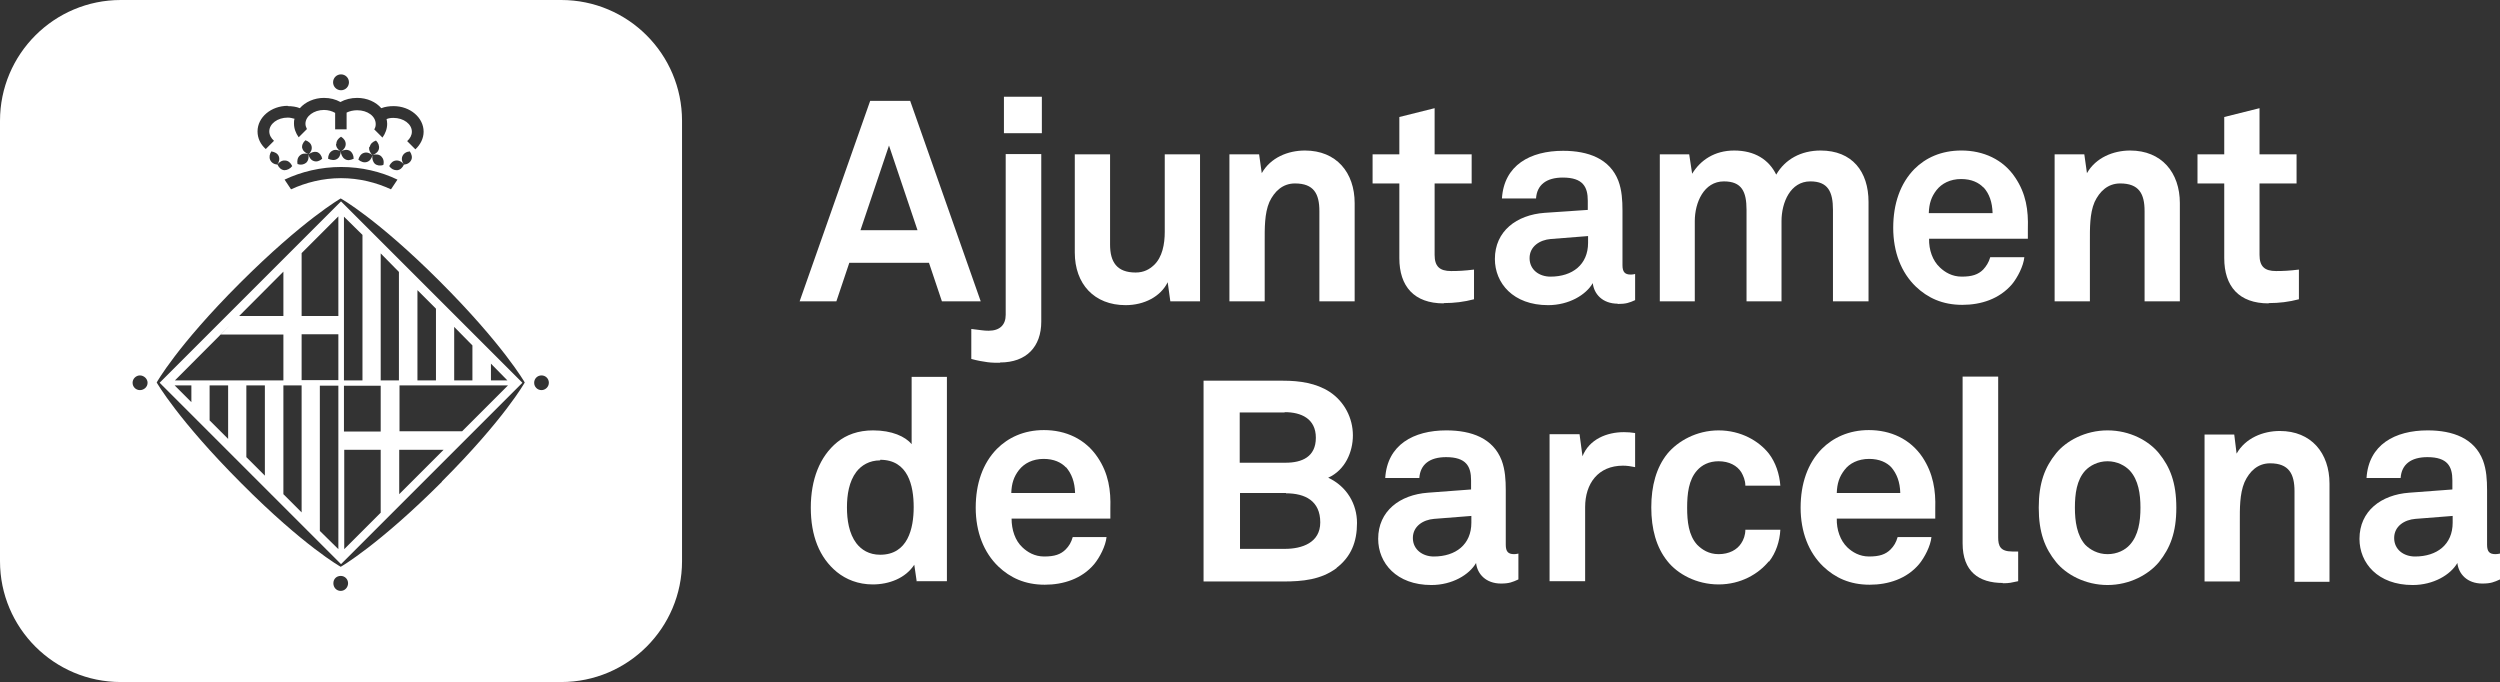
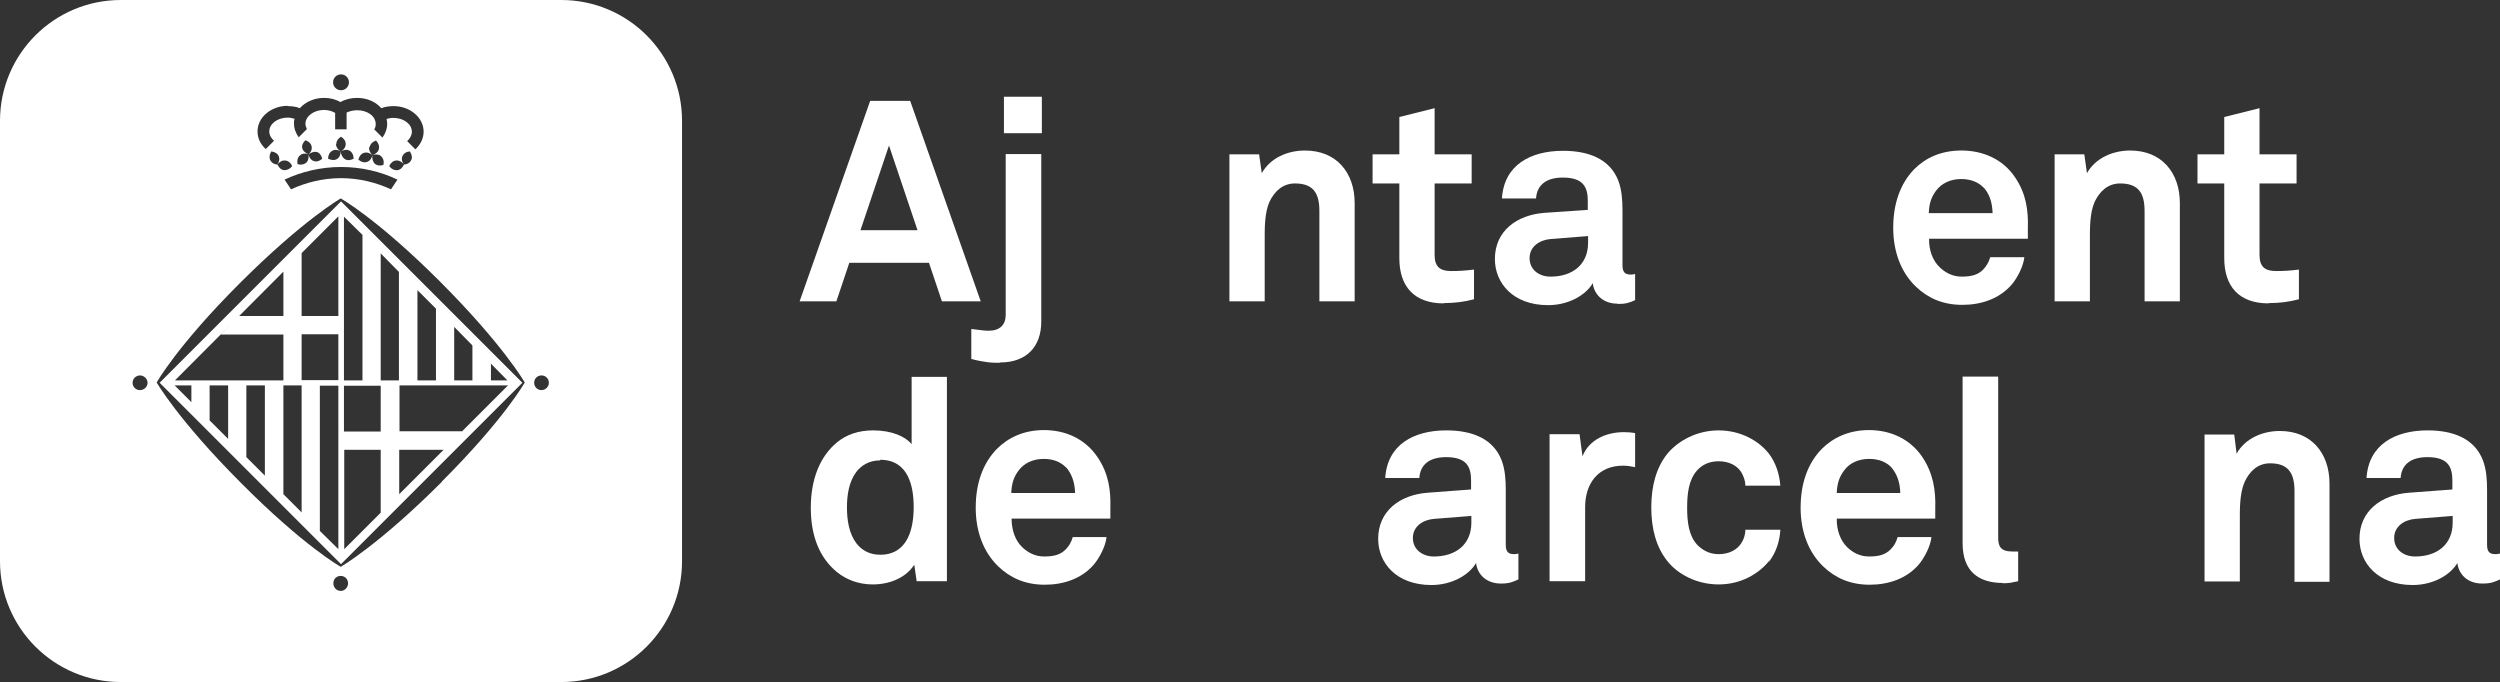
<svg xmlns="http://www.w3.org/2000/svg" id="Capa_2" data-name="Capa 2" viewBox="0 0 85.04 23.2">
  <rect x="0" y="0" width="85.04" height="23.2" fill="#333333" stroke="none" />
  <defs>
    <style> .cls-1 { fill: #fff; stroke-width: 0px; } </style>
  </defs>
  <g id="Capa_1-2" data-name="Capa 1">
    <g>
      <path class="cls-1" d="m30.24,4.95l-.97,2.88h1.94l-.97-2.88Zm1.8,5.3l-.44-1.31h-2.71l-.44,1.31h-1.25l2.4-6.82h1.36l2.4,6.82h-1.3Z" />
      <path class="cls-1" d="m34.15,3.29h1.29v1.24h-1.29v-1.24Zm-.14,9.05c-.14,0-.27,0-.42-.02-.15-.02-.33-.05-.55-.11v-1.02c.36.04.41.06.59.06.38,0,.58-.2.58-.54v-5.47h1.21v5.7c0,.86-.51,1.39-1.4,1.39" />
-       <path class="cls-1" d="m39.81,10.25l-.09-.65c-.24.49-.8.78-1.43.78-1.07,0-1.73-.72-1.73-1.79v-3.34h1.2v3.07c0,.59.23.95.87.95.28,0,.47-.11.62-.25.29-.27.37-.72.37-1.13v-2.64h1.2v5h-1Z" />
      <path class="cls-1" d="m44.88,10.25v-3.07c0-.59-.19-.94-.83-.94-.42,0-.7.27-.87.63-.17.39-.16.91-.16,1.34v2.04h-1.2v-5h1.01l.09.64c.3-.53.89-.77,1.47-.77,1.07,0,1.69.75,1.69,1.79v3.34h-1.2Z" />
      <path class="cls-1" d="m49.11,10.32c-1.01,0-1.51-.58-1.51-1.54v-2.54h-.91v-.99h.91v-1.27l1.2-.3v1.57h1.26v.99h-1.26v2.43c0,.39.17.55.56.55.25,0,.45-.01.78-.05v1.01c-.34.09-.67.13-1.03.13" />
      <path class="cls-1" d="m54.02,8.03l-1.27.1c-.37.03-.72.25-.72.65s.33.63.71.63c.75,0,1.28-.41,1.28-1.15v-.23Zm1.01,2.3c-.52,0-.81-.33-.85-.7-.23.4-.81.75-1.52.75-1.19,0-1.81-.75-1.81-1.57,0-.95.74-1.5,1.69-1.57l1.47-.1v-.31c0-.47-.16-.79-.85-.79-.56,0-.88.25-.91.71h-1.16c.07-1.13.96-1.62,2.08-1.62.86,0,1.59.27,1.88,1.02.12.32.14.67.14,1.01v1.86c0,.23.08.32.28.32.08,0,.15-.02.15-.02v.89c-.2.09-.31.13-.6.13" />
-       <path class="cls-1" d="m62.35,10.25v-3.11c0-.62-.17-.97-.77-.97-.68,0-.98.72-.98,1.35v2.73h-1.19v-3.11c0-.62-.16-.97-.77-.97-.68,0-.99.72-.99,1.35v2.73h-1.19v-5h1l.1.66c.28-.46.76-.79,1.43-.79.7,0,1.18.31,1.43.82.3-.52.84-.82,1.51-.82,1.07,0,1.63.71,1.63,1.75v3.38h-1.19Z" />
      <path class="cls-1" d="m67.47,6.38c-.16-.17-.41-.29-.76-.29-.37,0-.66.15-.84.38-.17.22-.25.45-.26.78h2.17c-.01-.37-.11-.66-.31-.88m1.5,1.75h-3.35c-.01.38.12.75.37.98.17.16.41.31.74.31.35,0,.56-.07.73-.24.1-.11.19-.24.24-.42h1.16c-.03.3-.23.69-.42.92-.43.5-1.05.7-1.69.7-.68,0-1.18-.24-1.58-.62-.5-.48-.77-1.18-.77-2s.24-1.51.72-2c.38-.38.91-.63,1.6-.63.74,0,1.42.3,1.83.92.37.55.45,1.11.43,1.74,0,0,0,.23,0,.34" />
      <path class="cls-1" d="m72.95,10.25v-3.07c0-.59-.19-.94-.83-.94-.42,0-.7.27-.87.63-.17.39-.16.91-.16,1.34v2.04h-1.2v-5h1.01l.09.64c.3-.53.9-.77,1.47-.77,1.07,0,1.69.75,1.69,1.79v3.34h-1.2Z" />
      <path class="cls-1" d="m77.17,10.32c-1.01,0-1.51-.58-1.51-1.54v-2.54h-.91v-.99h.91v-1.27l1.2-.3v1.57h1.26v.99h-1.26v2.43c0,.39.17.55.56.55.25,0,.45-.01.78-.05v1.01c-.34.09-.67.13-1.03.13" />
      <path class="cls-1" d="m29.94,15.66c-.37,0-.64.17-.81.39-.25.33-.32.78-.32,1.21s.07.89.32,1.22c.17.22.43.39.81.39.94,0,1.14-.89,1.14-1.62s-.19-1.61-1.14-1.61m1.24,4.12l-.08-.55c-.3.46-.86.67-1.41.67-.5,0-.91-.17-1.22-.42-.6-.49-.89-1.24-.89-2.19s.3-1.74.9-2.23c.31-.25.71-.4,1.22-.4.64,0,1.1.21,1.31.47v-2.29h1.2v6.95h-1.04Z" />
      <path class="cls-1" d="m36.26,15.9c-.16-.17-.41-.29-.76-.29-.37,0-.66.15-.84.38-.17.22-.25.45-.26.78h2.17c-.01-.38-.12-.66-.31-.88m1.5,1.75h-3.35c0,.38.12.75.37.98.17.16.41.31.74.31.35,0,.56-.07.73-.24.11-.11.19-.24.24-.42h1.15c-.03.3-.23.69-.42.92-.42.5-1.05.7-1.68.7-.68,0-1.18-.24-1.58-.62-.5-.48-.77-1.18-.77-2s.24-1.51.72-2c.38-.38.91-.64,1.6-.64.74,0,1.41.3,1.83.93.37.55.45,1.12.43,1.74,0,0,0,.23,0,.34" />
-       <path class="cls-1" d="m43.75,16.77h-1.57v1.9h1.53c.58,0,1.2-.21,1.2-.9,0-.73-.51-.99-1.17-.99m-.04-2.75h-1.53v1.71h1.56c.56,0,1.03-.2,1.03-.85s-.5-.87-1.06-.87m1.77,5.3c-.53.4-1.16.46-1.82.46h-2.71v-6.83h2.71c.55,0,1.12.08,1.58.38.5.33.79.89.79,1.48,0,.56-.26,1.18-.84,1.44.64.3.98.9.98,1.54s-.2,1.15-.7,1.53" />
      <path class="cls-1" d="m50.05,17.55l-1.27.1c-.37.03-.72.25-.72.65s.34.63.71.63c.75,0,1.28-.41,1.28-1.15v-.23Zm1.01,2.3c-.52,0-.81-.33-.85-.7-.23.4-.81.75-1.52.75-1.19,0-1.81-.75-1.81-1.57,0-.95.74-1.5,1.69-1.57l1.47-.11v-.31c0-.47-.16-.79-.85-.79-.56,0-.88.25-.91.71h-1.16c.07-1.13.96-1.62,2.08-1.62.86,0,1.59.27,1.88,1.02.12.32.14.67.14,1.01v1.86c0,.23.08.32.28.32.08,0,.15-.02.15-.02v.88c-.2.09-.31.14-.59.14" />
      <path class="cls-1" d="m55.21,15.84c-.85,0-1.29.61-1.29,1.41v2.52h-1.21v-5h1.02l.1.75c.23-.58.83-.82,1.41-.82.13,0,.25.01.38.03v1.16c-.14-.03-.28-.05-.42-.05" />
      <path class="cls-1" d="m60.17,19.09c-.35.43-.95.79-1.71.79s-1.4-.36-1.74-.79c-.38-.47-.55-1.1-.55-1.83s.17-1.36.55-1.83c.35-.42.98-.79,1.74-.79s1.37.36,1.71.79c.23.3.36.69.39,1.09h-1.19c0-.18-.07-.34-.14-.46-.14-.22-.41-.37-.77-.37-.33,0-.57.13-.73.31-.29.32-.34.8-.34,1.27s.05.94.34,1.26c.17.17.4.32.73.32.36,0,.63-.15.77-.37.08-.12.14-.28.14-.46h1.19c-.02.39-.15.79-.39,1.09" />
      <path class="cls-1" d="m64.34,15.9c-.16-.17-.41-.29-.76-.29-.37,0-.67.15-.84.38-.17.22-.25.45-.26.78h2.16c-.01-.38-.12-.66-.31-.88m1.5,1.75h-3.35c-.01.38.12.75.36.98.17.16.41.31.74.31.35,0,.56-.07.73-.24.11-.11.19-.24.24-.42h1.15c-.03.3-.23.69-.42.92-.42.5-1.05.7-1.68.7-.68,0-1.18-.24-1.58-.62-.5-.48-.77-1.18-.77-2s.24-1.51.72-2c.38-.38.92-.64,1.6-.64.74,0,1.41.3,1.83.93.36.55.45,1.12.43,1.74,0,0,0,.23,0,.34" />
      <path class="cls-1" d="m68.13,19.83c-.82,0-1.37-.39-1.37-1.35v-5.67h1.21v5.47c0,.29.07.48.48.48.1,0,.14,0,.2,0v1.01c-.24.05-.29.07-.53.07" />
-       <path class="cls-1" d="m72.45,16.01c-.16-.17-.43-.32-.76-.32s-.6.15-.76.32c-.29.32-.35.79-.35,1.26s.07.94.35,1.26c.17.17.43.32.76.32s.6-.14.76-.32c.29-.32.36-.79.36-1.26s-.07-.94-.36-1.26m.99,3.11c-.35.42-.99.78-1.75.78s-1.41-.36-1.75-.78c-.38-.47-.59-1-.59-1.85s.21-1.38.59-1.85c.34-.42.99-.78,1.75-.78s1.4.35,1.75.78c.38.47.59,1,.59,1.85s-.21,1.37-.59,1.85" />
      <path class="cls-1" d="m78.05,19.78v-3.07c0-.59-.19-.95-.83-.95-.42,0-.7.27-.87.64-.17.4-.16.92-.16,1.34v2.04h-1.2v-5h1.01l.08.65c.3-.53.9-.77,1.47-.77,1.07,0,1.69.75,1.69,1.79v3.34h-1.2Z" />
      <path class="cls-1" d="m83.43,17.55l-1.27.1c-.37.03-.72.25-.72.65s.33.63.71.63c.75,0,1.28-.41,1.28-1.15v-.23Zm1.01,2.3c-.52,0-.81-.33-.85-.7-.23.4-.81.75-1.52.75-1.19,0-1.81-.75-1.81-1.57,0-.95.74-1.5,1.69-1.57l1.47-.11v-.31c0-.47-.16-.79-.85-.79-.56,0-.88.25-.91.71h-1.16c.07-1.13.96-1.62,2.08-1.62.86,0,1.59.27,1.88,1.02.12.32.14.67.14,1.01v1.86c0,.23.08.32.28.32.08,0,.16-.02.16-.02v.88c-.2.09-.31.14-.6.14" />
      <g>
        <path class="cls-1" d="m19.09,0H4.11C1.84,0,0,1.84,0,4.11v14.98C0,21.36,1.84,23.2,4.11,23.2h14.98c2.27,0,4.11-1.84,4.11-4.11V4.11c0-2.27-1.84-4.11-4.11-4.11Zm-7.49,2.53c.15,0,.27.12.27.27s-.12.27-.27.27-.27-.12-.27-.27.12-.27.27-.27Zm-1.81,1.08c.14,0,.29.02.41.07.18-.21.49-.35.82-.35.21,0,.4.05.56.14.16-.09.36-.14.57-.14.34,0,.64.14.82.35.13-.05.27-.07.42-.07.56,0,1.02.39,1.02.87,0,.23-.11.44-.28.6l-.28-.28c.1-.09.16-.2.16-.32,0-.26-.28-.47-.63-.47-.08,0-.16.01-.23.04.01.05.02.1.02.16,0,.17-.06.33-.16.47l-.28-.28c.04-.06.05-.12.05-.18,0-.27-.28-.47-.63-.47-.13,0-.26.03-.36.08v.57h-.39v-.56c-.1-.06-.24-.1-.38-.1-.34,0-.63.21-.63.47,0,.06.02.12.05.18l-.28.28c-.1-.14-.16-.3-.16-.47,0-.06,0-.11.02-.16-.08-.02-.15-.04-.23-.04-.35,0-.63.21-.63.47,0,.12.06.23.16.32l-.28.28c-.18-.16-.28-.37-.28-.6,0-.48.46-.87,1.03-.87Zm-.08,1.85c.1.01.18.08.23.19-.07.09-.17.14-.27.14-.1-.01-.18-.08-.23-.19-.12-.01-.21-.07-.25-.16-.04-.09-.02-.2.04-.29.12.02.21.07.25.16.04.09.02.2-.05.29.07-.09.17-.15.26-.14Zm1.89.22c.7,0,1.36.16,1.92.43l-.22.33c-.5-.23-1.08-.38-1.7-.38s-1.2.15-1.7.38l-.22-.33c.57-.27,1.23-.43,1.93-.43Zm-1.32-.63c-.02-.1.02-.2.11-.28.11.04.19.11.21.21.02.1-.02.19-.1.27.09-.07.19-.1.28-.08.09.03.16.12.18.23-.09.08-.19.11-.28.08-.1-.03-.16-.12-.19-.23.02.11,0,.22-.08.29-.08.06-.18.08-.29.04-.02-.11,0-.22.08-.29.07-.07.18-.08.29-.05,0,0,0,0,0,0-.11-.04-.19-.11-.21-.21Zm1.16-.15c0-.1.06-.19.16-.25.1.06.16.15.16.25s-.06.19-.16.25c.1-.06.21-.07.3-.02.08.05.13.15.13.27-.11.05-.21.07-.3.01-.08-.05-.13-.15-.14-.26,0,.11-.05.22-.13.26-.08.05-.19.04-.3-.01,0-.12.05-.22.14-.27.08-.05.19-.04.29.02-.1-.06-.16-.15-.16-.25Zm1.14.09c.02-.1.1-.17.21-.21.08.08.12.18.1.28-.02.1-.1.17-.21.21.11-.03.22-.02.29.05.07.07.1.17.07.29-.11.04-.22.02-.29-.04-.07-.07-.1-.18-.08-.29-.03.11-.09.2-.19.23-.09.03-.2,0-.29-.08.03-.11.09-.2.19-.23.09-.03.2,0,.29.08-.08-.08-.13-.18-.11-.28Zm.92.8c-.1,0-.19-.04-.26-.14.05-.11.13-.18.23-.19.1-.01.2.04.27.14-.07-.1-.09-.2-.05-.29.04-.09.13-.15.25-.16.07.1.09.21.05.29-.04.09-.13.15-.25.16-.05.11-.13.18-.23.19Zm-8.74,7.48c-.14,0-.25-.11-.25-.25s.12-.25.25-.25.26.11.26.25-.12.25-.26.25Zm6.83,6.83c-.14,0-.25-.11-.25-.26s.11-.25.25-.25.25.11.25.25-.11.26-.25.26Zm3.44-3.71c-2.16,2.16-3.44,2.89-3.44,2.89,0,0-1.24-.69-3.37-2.83-2.16-2.16-2.89-3.44-2.89-3.44,0,0,.69-1.24,2.82-3.37,2.16-2.16,3.44-2.89,3.44-2.89,0,0,1.24.69,3.37,2.82,2.16,2.16,2.89,3.44,2.89,3.44,0,0-.69,1.24-2.82,3.37Zm3.39-3.12c-.14,0-.25-.11-.25-.25s.11-.25.25-.25.25.11.25.25-.12.25-.25.25Z" />
        <polygon class="cls-1" points="10.5 5.27 10.5 5.27 10.5 5.27 10.5 5.27" />
        <path class="cls-1" d="m5.43,13.02l6.17,6.17,6.17-6.17-6.17-6.17-6.17,6.17Zm4.21-3.78v1.51h-1.51l-.62.63h2.13v1.56h-3.69l3.69-3.7Zm-3.13,4.44l-.57-.57h.57v.57Zm1.25,1.25l-.63-.63v-1.19h.63v1.82Zm1.25,1.25l-.63-.63v-2.44h.63v3.07Zm1.25,1.25l-.62-.62v-3.7h.62v4.32Zm1.25,1.25l-.63-.62v-4.94h.63v5.57Zm0-5.75h-1.25v-1.56h1.25v1.56Zm0-2.18h-1.25v-2.14l1.25-1.25v3.39Zm5.19,1.62l.56.57h-.56v-.57Zm-1.25-1.25l.62.63v1.19h-.62v-1.82Zm-1.25-1.25l.63.63v2.44h-.63v-3.07Zm-1.25-1.25l.62.63v3.69h-.62v-4.32Zm-1.25-1.25l.63.62v4.95h-.63v-5.57Zm0,5.75h1.25v1.56h-1.25v-1.56Zm0,2.18h1.25v2.14l.63-.63v-1.51h1.51l.63-.63h-2.13v-1.56h3.69l-4.32,4.32-1.25,1.25v-3.39Z" />
      </g>
    </g>
  </g>
</svg>